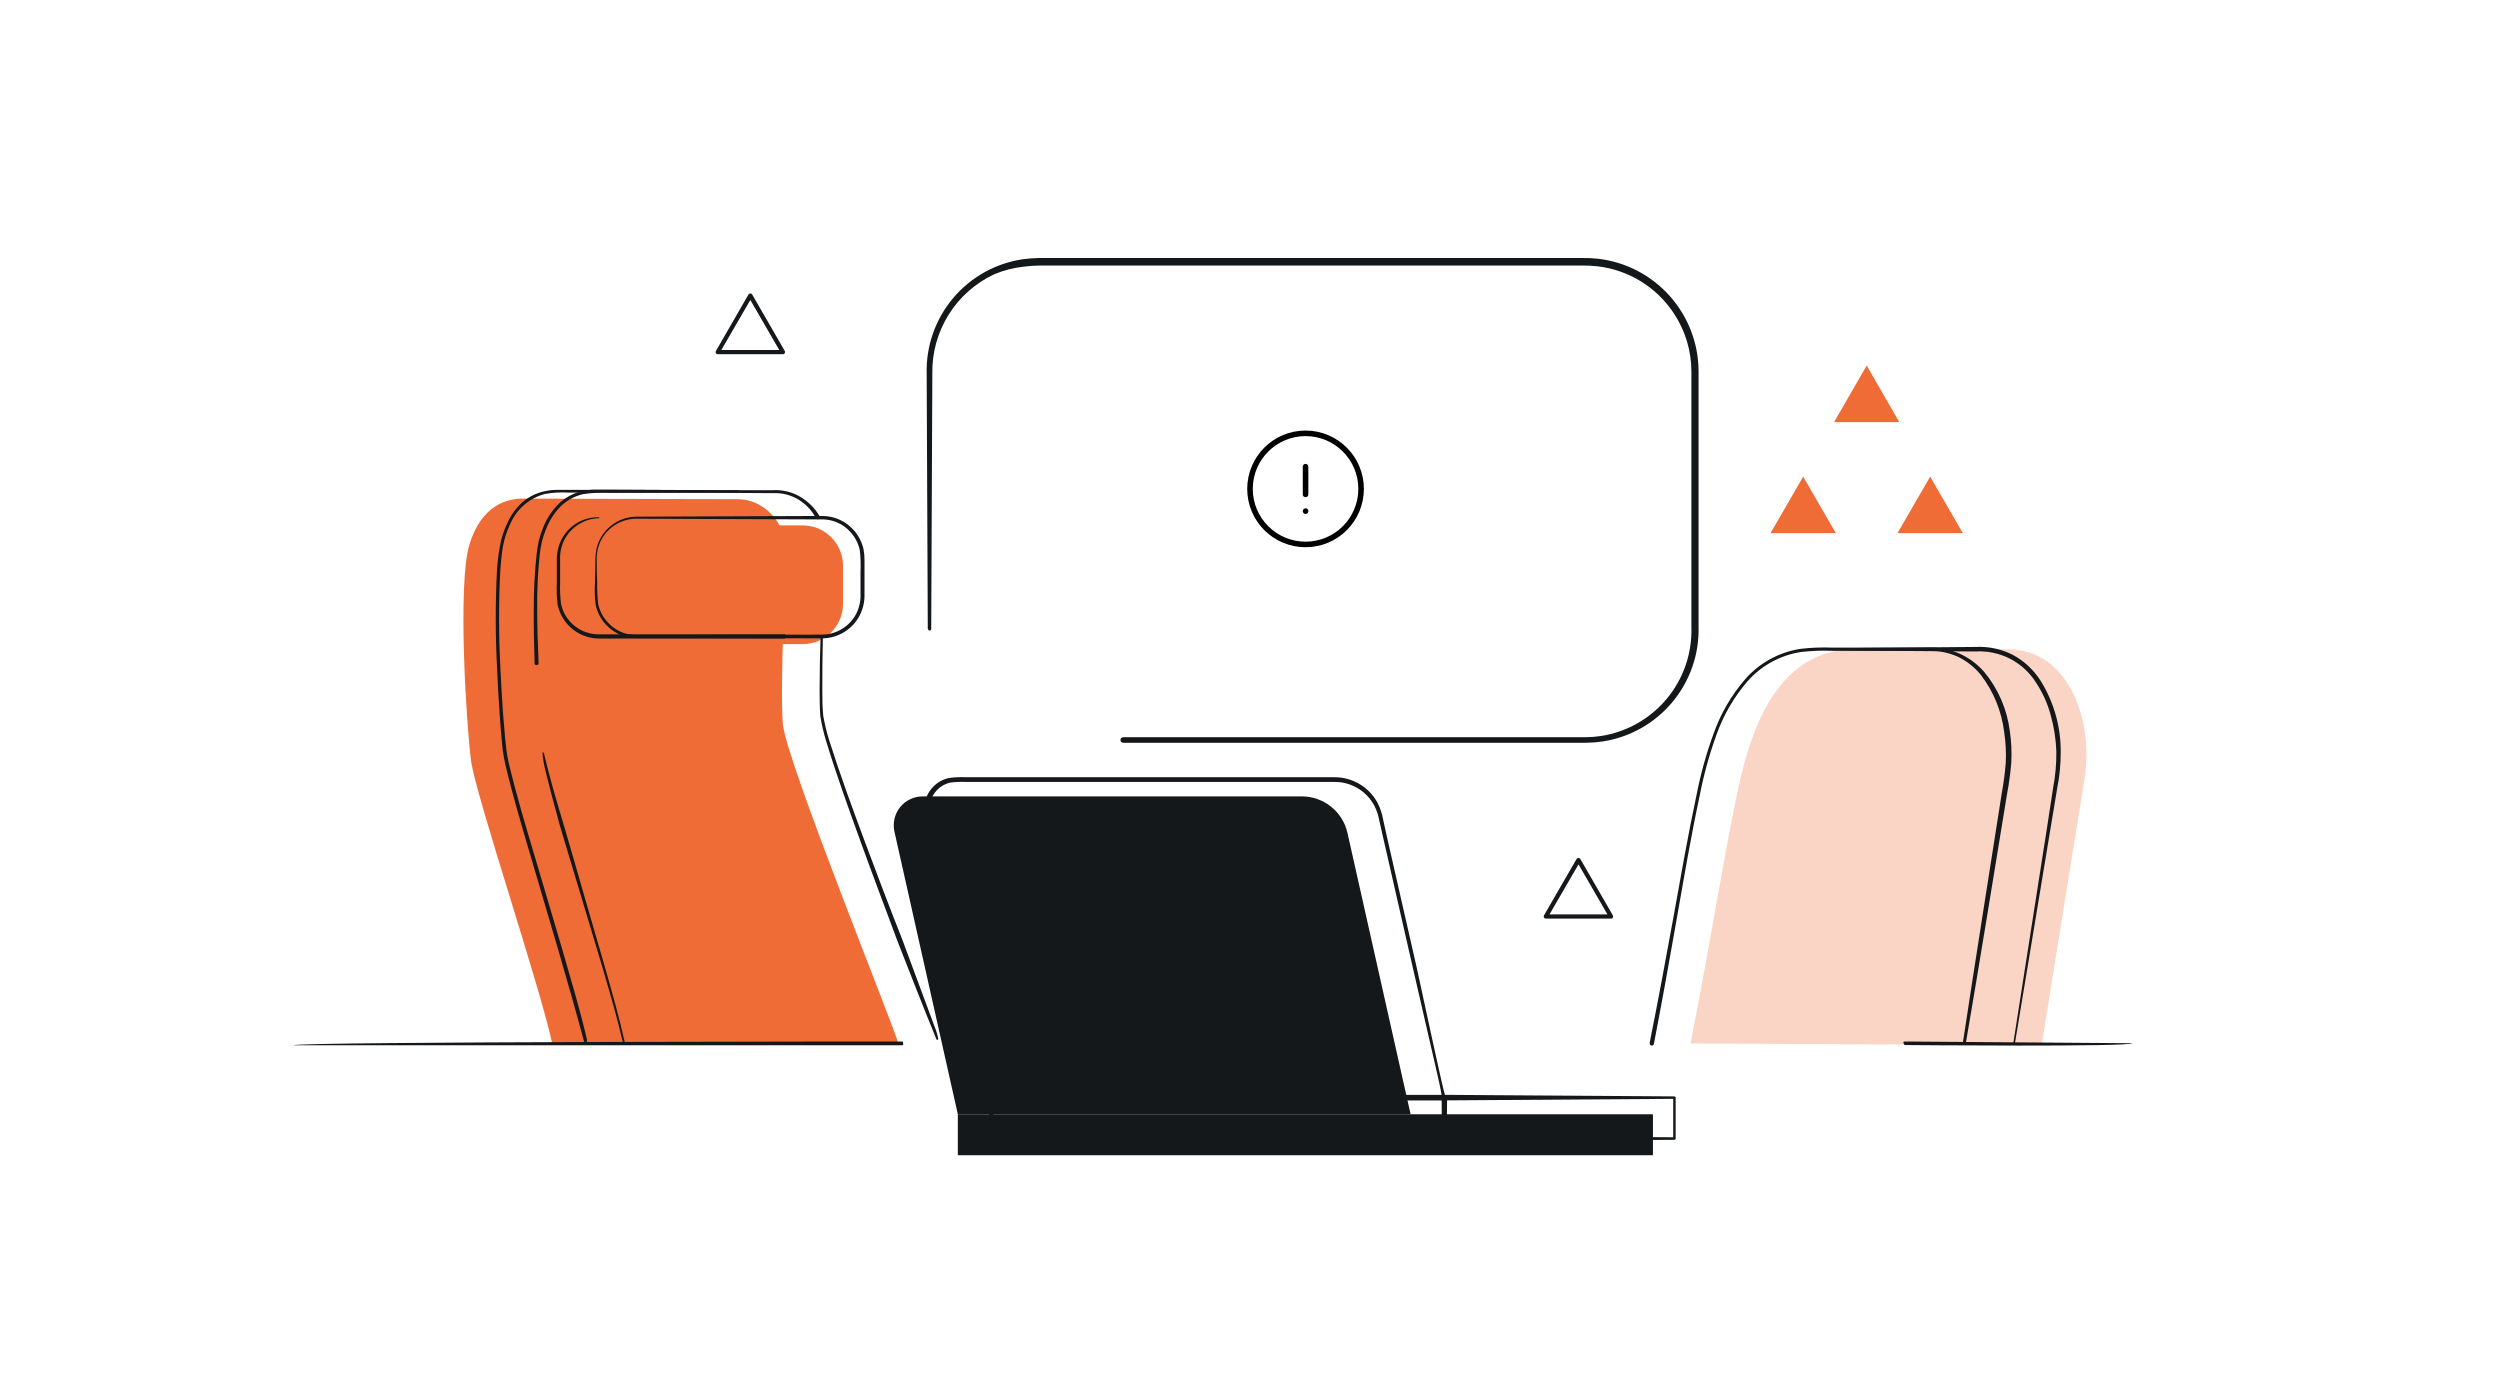
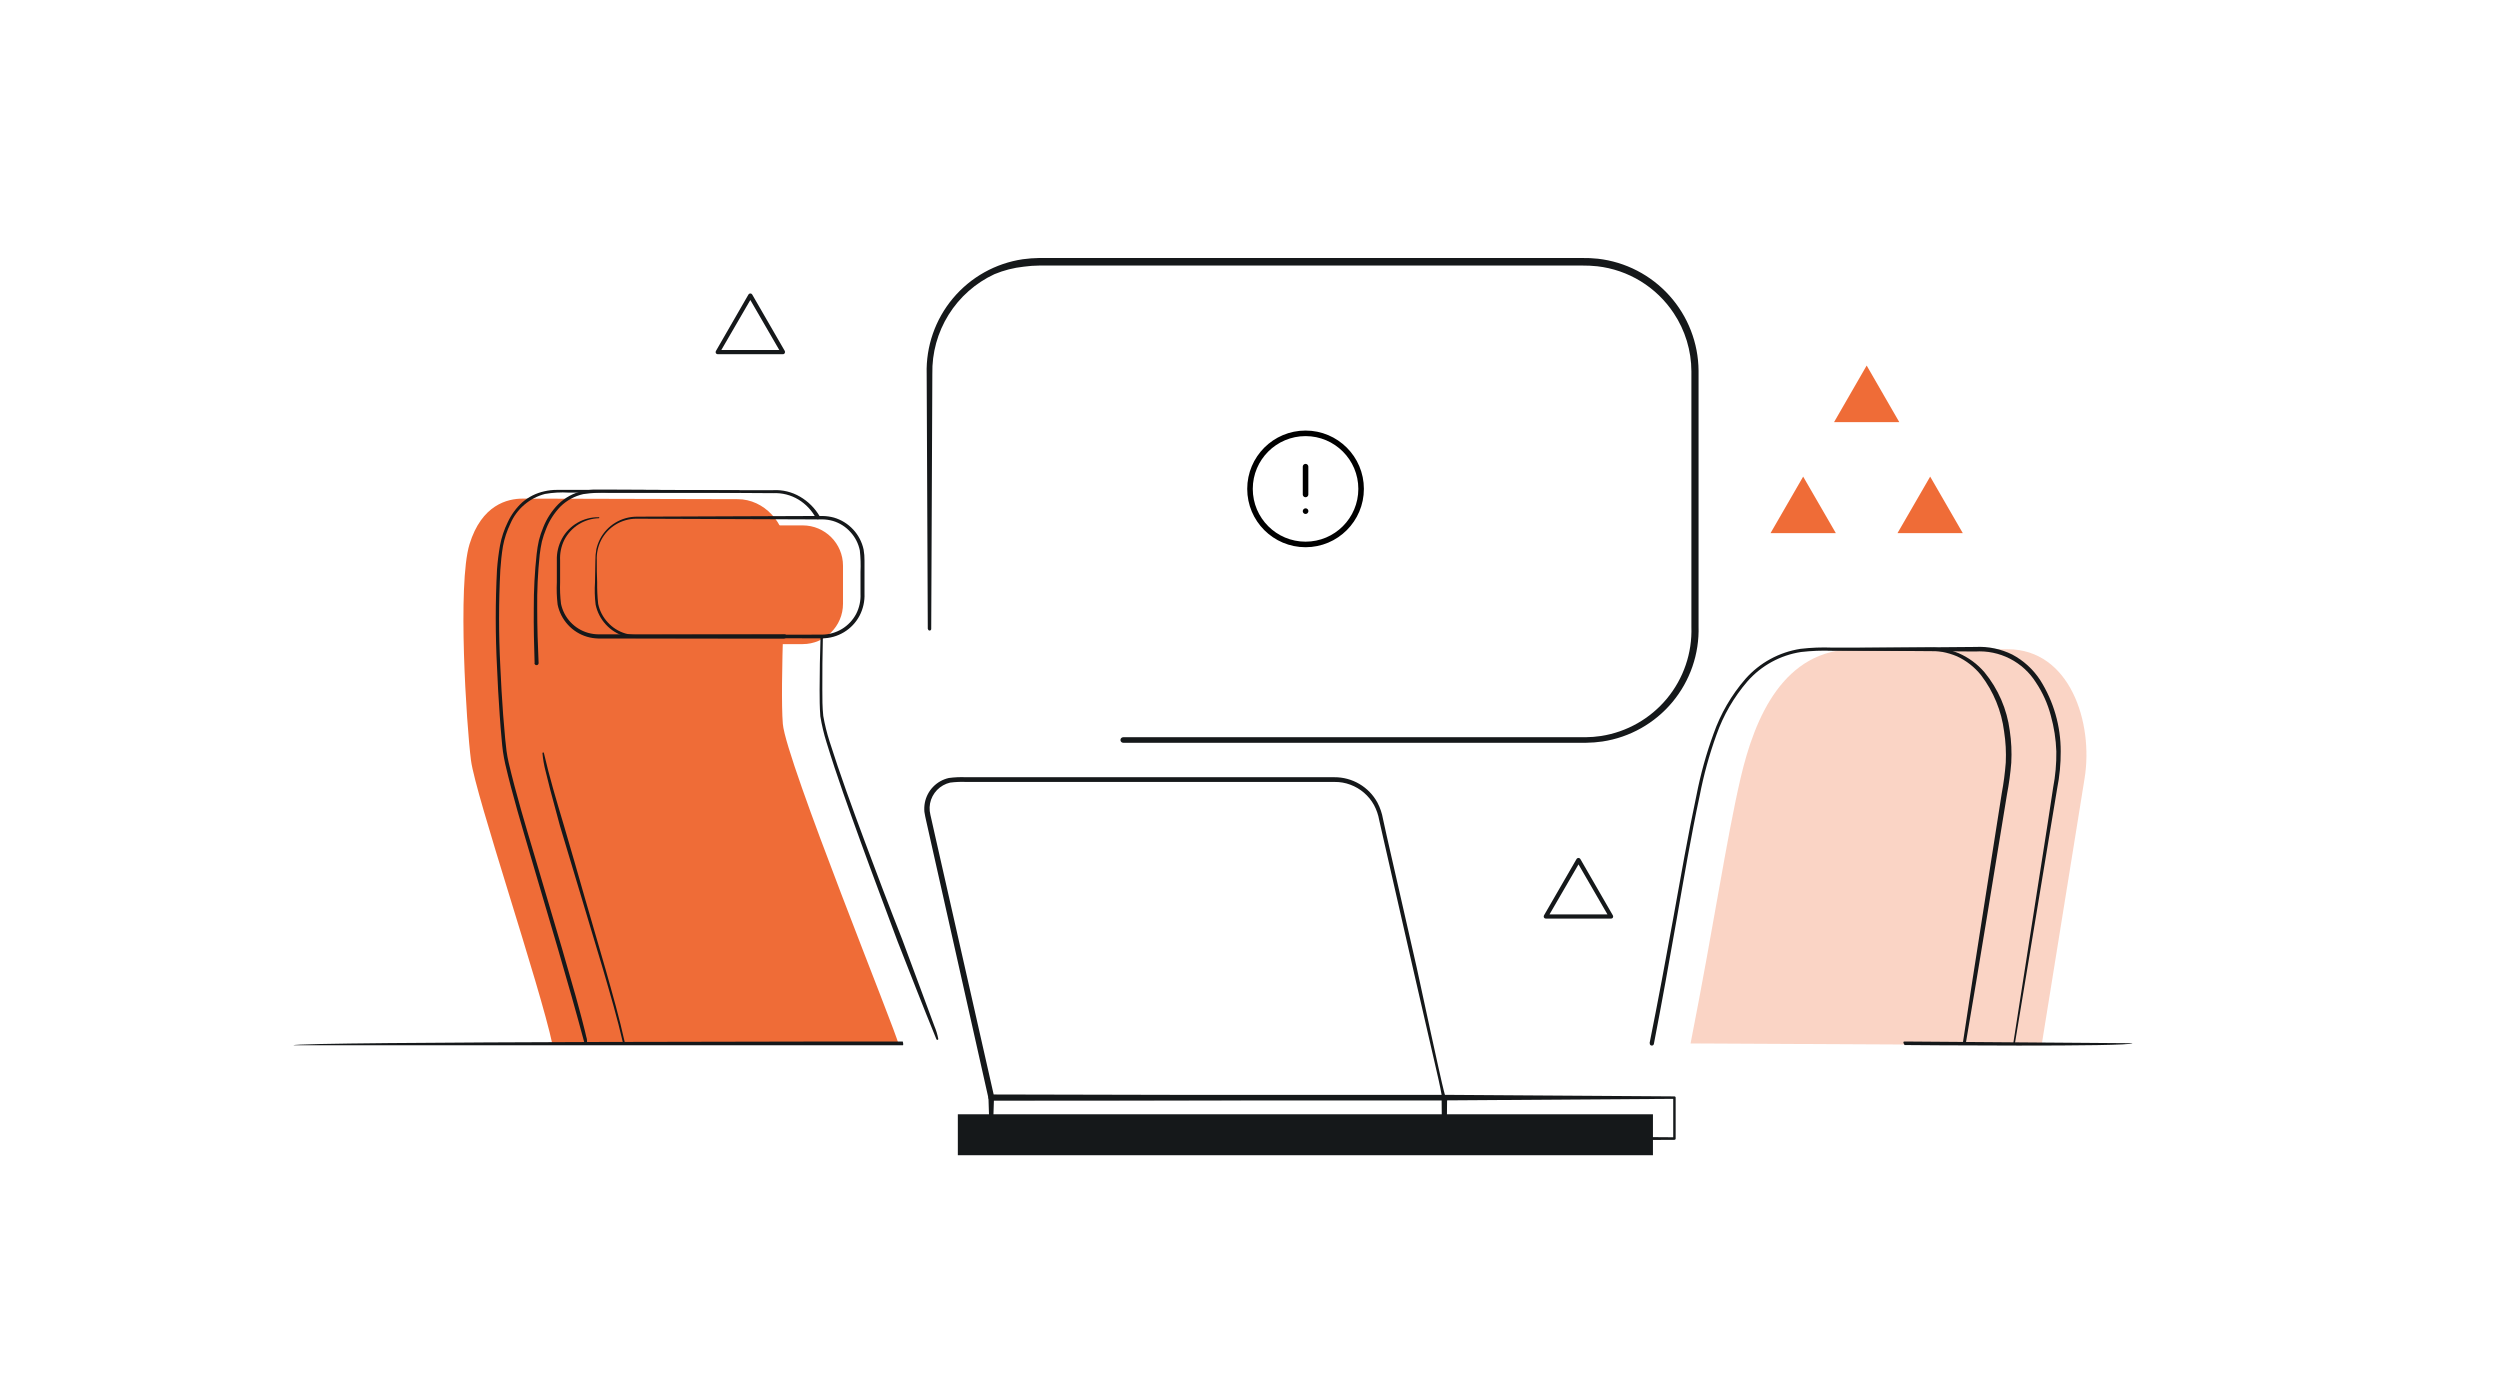
<svg xmlns="http://www.w3.org/2000/svg" width="450" height="250" viewBox="0 0 450 250" fill="none">
  <g clip-path="url(#clip0_1626_17253)">
-     <path d="M253.91 200.57H172.41L161 149.7C160.827 148.939 160.828 148.149 161.003 147.388C161.177 146.627 161.52 145.915 162.007 145.305C162.494 144.696 163.112 144.203 163.816 143.865C164.519 143.526 165.289 143.35 166.07 143.35H234.34C236.248 143.353 238.098 144.003 239.588 145.195C241.078 146.387 242.118 148.049 242.54 149.91L253.91 200.57Z" fill="#15181A" />
    <path d="M297.53 207.94H172.41V200.57H297.53" fill="#15181A" />
    <path d="M304.301 187.82C308.491 166.53 310.751 151.05 313.301 140.08C315.851 129.11 321.041 116.86 333.941 116.86H361.361C372.611 116.86 376.841 130.09 375.231 140.08L367.491 188.14L304.301 187.82Z" fill="#EF6C37" fill-opacity="0.29" />
    <path d="M329 116.71C337.86 116.57 346.73 116.54 355.6 116.45C357.892 116.332 360.175 116.807 362.23 117.83C364.255 118.913 365.974 120.488 367.23 122.41C369.655 126.249 370.938 130.699 370.93 135.24C370.943 137.483 370.729 139.721 370.29 141.92L369.2 148.48L367.03 161.6L362.68 187.84C362.672 187.878 362.651 187.912 362.619 187.934C362.587 187.957 362.548 187.966 362.51 187.96C362.474 187.953 362.441 187.932 362.419 187.903C362.397 187.873 362.387 187.837 362.39 187.8L366.5 161.51L368.56 148.37L369.56 141.8C369.976 139.646 370.17 137.454 370.14 135.26C370.069 133.071 369.733 130.898 369.14 128.79C368.589 126.687 367.693 124.69 366.49 122.88C365.341 121.044 363.716 119.553 361.788 118.565C359.861 117.577 357.701 117.13 355.54 117.27C346.67 117.19 337.8 117.16 328.94 117.02C328.899 117.02 328.86 117.005 328.83 116.977C328.8 116.949 328.782 116.911 328.78 116.87C328.778 116.843 328.783 116.816 328.794 116.791C328.806 116.766 328.823 116.745 328.845 116.729C328.867 116.713 328.893 116.703 328.92 116.699C328.947 116.696 328.975 116.7 329 116.71Z" fill="#15181A" />
    <path d="M296.93 187.75C298.42 180.32 299.81 172.87 301.16 165.42C302.51 157.97 303.8 150.49 305.38 143.07C306.109 139.329 307.132 135.65 308.44 132.07C309.713 128.453 311.657 125.108 314.17 122.21C316.745 119.298 320.258 117.381 324.1 116.79C325.998 116.568 327.91 116.494 329.82 116.57H346.87C348.81 116.488 350.745 116.829 352.54 117.57C354.334 118.344 355.927 119.517 357.2 121C359.678 124.012 361.259 127.661 361.76 131.53C362.044 133.436 362.135 135.366 362.03 137.29C361.877 139.196 361.62 141.092 361.26 142.97C358.8 157.97 356.4 172.89 353.84 187.83C353.835 187.865 353.823 187.899 353.805 187.93C353.786 187.96 353.762 187.987 353.732 188.007C353.703 188.028 353.67 188.042 353.636 188.05C353.601 188.057 353.565 188.057 353.53 188.05C353.462 188.038 353.401 188 353.36 187.944C353.319 187.888 353.301 187.819 353.31 187.75C355.57 172.75 357.98 157.8 360.31 142.82C360.654 140.975 360.898 139.112 361.04 137.24C361.125 135.381 361.025 133.519 360.74 131.68C360.275 127.98 358.836 124.471 356.57 121.51C355.412 120.07 353.937 118.916 352.26 118.14C350.548 117.413 348.698 117.071 346.84 117.14H329.82C327.94 117.072 326.058 117.146 324.19 117.36C320.468 117.931 317.064 119.789 314.57 122.61C312.107 125.46 310.201 128.747 308.95 132.3C307.668 135.85 306.665 139.494 305.95 143.2C304.36 150.6 303.1 158.07 301.79 165.53C300.48 172.99 299.14 180.46 297.7 187.9C297.691 187.949 297.673 187.996 297.646 188.038C297.619 188.079 297.584 188.115 297.543 188.143C297.502 188.171 297.456 188.191 297.407 188.201C297.359 188.21 297.308 188.21 297.26 188.2C297.211 188.192 297.164 188.173 297.122 188.147C297.08 188.12 297.044 188.085 297.016 188.044C296.988 188.003 296.969 187.956 296.959 187.908C296.949 187.859 296.95 187.809 296.96 187.76L296.93 187.75Z" fill="#15181A" />
    <path d="M99.439 188C97.249 177.59 85.6 143.17 84.779 136.87C83.96 130.57 82.32 105.1 84.51 97.97C86.7 90.84 91.359 89.75 94.1 89.75L132.789 89.85C137.529 89.85 141.459 94.14 141.459 98.98C141.459 100.91 140.369 123.72 140.909 130.3C141.449 136.88 161.479 186.13 161.689 187.82C161.689 187.93 99.439 188 99.439 188Z" fill="#EF6C37" />
    <path d="M144.481 94.57H111.061C107.051 94.57 103.801 97.82 103.801 101.83V108.68C103.801 112.69 107.051 115.94 111.061 115.94H144.481C148.49 115.94 151.741 112.69 151.741 108.68V101.83C151.741 97.82 148.49 94.57 144.481 94.57Z" fill="#EF6C37" />
    <path d="M141.19 114.93H107.68C107.002 114.914 106.33 114.81 105.68 114.62C104.349 114.229 103.151 113.478 102.22 112.45C101.286 111.43 100.646 110.175 100.37 108.82C100.214 107.493 100.168 106.155 100.23 104.82V100.88C100.186 99.515 100.503 98.163 101.15 96.96C101.796 95.77 102.758 94.78 103.929 94.1C105.1 93.419 106.435 93.073 107.79 93.1C107.813 93.1 107.836 93.109 107.853 93.126C107.87 93.143 107.88 93.166 107.88 93.19C107.88 93.214 107.87 93.237 107.853 93.254C107.836 93.27 107.813 93.28 107.79 93.28C106.501 93.317 105.245 93.698 104.153 94.384C103.062 95.07 102.173 96.035 101.58 97.18C101.013 98.328 100.752 99.602 100.82 100.88V104.82C100.771 106.109 100.824 107.4 100.98 108.68C101.237 109.912 101.825 111.05 102.682 111.971C103.538 112.893 104.63 113.563 105.84 113.91C106.442 114.08 107.064 114.171 107.69 114.18H109.69H141.23C141.325 114.18 141.417 114.218 141.484 114.285C141.552 114.353 141.59 114.444 141.59 114.54C141.59 114.635 141.552 114.727 141.484 114.795C141.417 114.862 141.325 114.9 141.23 114.9L141.19 114.93Z" fill="#15181A" />
    <path d="M96.229 119.32C96.119 116.06 96.049 112.79 96.079 109.52C96.068 106.243 96.242 102.968 96.599 99.71C96.689 98.89 96.822 98.076 96.999 97.27C97.202 96.464 97.466 95.675 97.789 94.91C98.407 93.357 99.328 91.943 100.499 90.75C101.705 89.561 103.224 88.739 104.879 88.38C105.697 88.201 106.533 88.12 107.369 88.14H109.809L129.389 88.23C132.649 88.23 135.919 88.23 139.179 88.23C140.866 88.141 142.541 88.547 143.999 89.4C145.469 90.252 146.693 91.472 147.549 92.94C147.584 93.025 147.588 93.12 147.558 93.207C147.529 93.294 147.469 93.367 147.39 93.413C147.311 93.46 147.217 93.476 147.127 93.459C147.037 93.442 146.956 93.392 146.899 93.32C146.169 91.918 145.07 90.742 143.719 89.92C142.353 89.096 140.773 88.695 139.179 88.77C135.919 88.77 132.649 88.71 129.389 88.71H109.809C108.199 88.625 106.584 88.702 104.989 88.94C103.437 89.289 102.014 90.065 100.879 91.18C99.768 92.331 98.894 93.691 98.309 95.18C98.002 95.921 97.748 96.683 97.549 97.46C97.375 98.246 97.241 99.04 97.149 99.84C96.809 103.072 96.659 106.321 96.699 109.57C96.699 112.83 96.799 116.09 96.949 119.34C96.952 119.389 96.945 119.439 96.928 119.485C96.911 119.532 96.885 119.575 96.852 119.611C96.818 119.647 96.778 119.677 96.733 119.697C96.687 119.718 96.639 119.729 96.589 119.73C96.492 119.733 96.397 119.698 96.324 119.633C96.252 119.568 96.207 119.477 96.199 119.38L96.229 119.32Z" fill="#15181A" />
    <path d="M112.111 187.61C111.111 183.23 109.831 178.91 108.581 174.61L104.701 161.67L100.811 148.73C100.211 146.563 99.624 144.387 99.051 142.2L98.231 138.91C97.938 137.816 97.74 136.698 97.641 135.57C97.641 135.534 97.654 135.5 97.678 135.474C97.702 135.448 97.735 135.432 97.771 135.43C97.801 135.431 97.831 135.443 97.854 135.463C97.878 135.483 97.894 135.51 97.901 135.54C98.901 139.9 100.201 144.22 101.491 148.54C102.781 152.86 103.991 157.19 105.251 161.54L109.021 174.54C110.241 178.88 111.491 183.21 112.461 187.63C112.47 187.675 112.461 187.722 112.437 187.761C112.413 187.8 112.375 187.828 112.331 187.84C112.3 187.843 112.269 187.84 112.24 187.829C112.211 187.819 112.185 187.802 112.164 187.779C112.142 187.757 112.126 187.73 112.117 187.701C112.108 187.671 112.106 187.64 112.111 187.61Z" fill="#15181A" />
    <path d="M148.119 114.64C148.049 117.81 147.999 120.97 148.019 124.14C148.019 125.72 148.019 127.3 148.189 128.87C148.46 130.41 148.834 131.93 149.309 133.42C151.209 139.42 153.409 145.42 155.609 151.33C157.809 157.24 160.069 163.19 162.399 169.09L165.709 178L167.359 182.45L168.189 184.69C168.503 185.43 168.738 186.201 168.889 186.99C168.892 187.012 168.89 187.035 168.884 187.057C168.878 187.078 168.868 187.099 168.854 187.116C168.84 187.134 168.823 187.149 168.803 187.16C168.783 187.171 168.762 187.178 168.739 187.18C168.702 187.185 168.665 187.178 168.632 187.16C168.6 187.142 168.574 187.114 168.559 187.08C166.179 181.27 163.869 175.32 161.559 169.44C159.359 163.5 157.109 157.58 154.949 151.61C152.789 145.64 150.629 139.69 148.769 133.61C148.289 132.078 147.918 130.514 147.659 128.93C147.539 127.33 147.529 125.75 147.529 124.16C147.529 120.99 147.599 117.82 147.699 114.65C147.711 114.596 147.74 114.547 147.783 114.513C147.826 114.478 147.879 114.459 147.934 114.459C147.989 114.459 148.043 114.478 148.086 114.513C148.129 114.547 148.158 114.596 148.169 114.65L148.119 114.64Z" fill="#15181A" />
    <path d="M162.5 188.15H52.83C52.83 187.47 162.5 187.47 162.5 187.47C162.5 187.47 162.68 188.15 162.5 188.15Z" fill="#15181A" />
    <path d="M342.82 187.47L383.82 187.78C383.82 188.47 342.82 188.11 342.82 188.11C342.47 187.58 342.63 187.47 342.82 187.47Z" fill="#15181A" />
    <path d="M105.219 187.81C102.219 176.59 98.849 165.46 95.569 154.3C93.939 148.72 92.249 143.15 90.929 137.46C90.769 136.75 90.639 136.01 90.529 135.28C90.419 134.55 90.369 133.83 90.299 133.1C90.159 131.65 90.049 130.2 89.949 128.75C89.739 125.84 89.579 122.94 89.459 120.03C89.159 114.207 89.159 108.373 89.459 102.55C89.565 101.088 89.745 99.633 89.999 98.19C90.273 96.733 90.744 95.32 91.399 93.99C92.023 92.644 92.907 91.434 93.999 90.43C95.143 89.437 96.519 88.749 97.999 88.43C98.727 88.262 99.472 88.178 100.219 88.18H102.399H106.769H115.489L132.939 88.26C132.97 88.253 133.002 88.253 133.033 88.26C133.063 88.267 133.092 88.281 133.116 88.301C133.141 88.321 133.161 88.346 133.174 88.374C133.188 88.403 133.195 88.433 133.195 88.465C133.195 88.496 133.188 88.527 133.174 88.556C133.161 88.584 133.141 88.609 133.116 88.629C133.092 88.648 133.063 88.662 133.033 88.669C133.002 88.677 132.97 88.677 132.939 88.67H115.489H102.379C100.948 88.583 99.512 88.663 98.099 88.91C96.726 89.267 95.452 89.933 94.374 90.857C93.296 91.78 92.443 92.937 91.879 94.24C91.256 95.525 90.805 96.887 90.539 98.29C90.299 99.71 90.159 101.15 90.059 102.59C89.759 108.389 89.759 114.2 90.059 120C90.186 122.9 90.356 125.8 90.569 128.7C90.679 130.15 90.799 131.59 90.939 133.04C91.013 133.76 91.093 134.48 91.179 135.2C91.279 135.91 91.409 136.6 91.569 137.31C92.899 142.94 94.569 148.51 96.239 154.09L101.189 170.82L103.599 179.21C103.979 180.62 104.379 182.02 104.739 183.43L105.279 185.55L105.529 186.62C105.655 186.969 105.696 187.342 105.649 187.71V187.82C105.638 187.872 105.61 187.918 105.569 187.951C105.528 187.984 105.477 188.002 105.424 188.002C105.372 188.002 105.321 187.984 105.28 187.951C105.239 187.918 105.21 187.872 105.199 187.82L105.219 187.81Z" fill="#15181A" />
    <path d="M148 114.9L116.47 114.85H114.47C113.793 114.838 113.12 114.737 112.47 114.55C111.158 114.158 109.976 113.419 109.05 112.41C108.124 111.401 107.488 110.161 107.21 108.82C107.048 107.493 107.011 106.154 107.1 104.82C107.1 103.5 107.17 102.19 107.17 100.88C107.162 100.209 107.219 99.54 107.34 98.88C107.485 98.227 107.714 97.595 108.02 97C108.649 95.802 109.592 94.798 110.747 94.093C111.902 93.389 113.227 93.011 114.58 93L146.12 92.88H148.12C148.796 92.894 149.468 92.991 150.12 93.17C151.443 93.561 152.636 94.302 153.574 95.314C154.512 96.325 155.16 97.571 155.45 98.92C155.565 99.58 155.618 100.25 155.61 100.92V106.83C155.669 108.218 155.362 109.598 154.72 110.83C154.072 112.053 153.106 113.077 151.922 113.794C150.739 114.51 149.383 114.893 148 114.9ZM148 114.23C149.256 114.216 150.485 113.864 151.558 113.211C152.632 112.558 153.51 111.629 154.1 110.52C154.677 109.397 154.949 108.142 154.89 106.88V102.94C154.951 101.652 154.911 100.362 154.77 99.08C154.518 97.844 153.934 96.699 153.08 95.77C152.236 94.824 151.145 94.132 149.93 93.77C149.325 93.597 148.699 93.502 148.07 93.49H146.07L114.53 93.37C113.24 93.374 111.976 93.726 110.87 94.39C109.765 95.053 108.859 96.004 108.25 97.14C107.646 98.291 107.359 99.582 107.42 100.88C107.42 102.19 107.42 103.5 107.49 104.82C107.473 106.116 107.533 107.411 107.67 108.7C107.933 109.947 108.531 111.098 109.4 112.03C110.255 112.978 111.356 113.67 112.58 114.03C113.188 114.204 113.817 114.295 114.45 114.3H116.45L148 114.23Z" fill="#15181A" />
    <path d="M167.001 113.21L166.801 67.29C166.662 62.327 168.349 57.486 171.541 53.684C174.733 49.882 179.209 47.383 184.121 46.66C185.095 46.527 186.077 46.453 187.061 46.44H201.411H247.331H270.331H284.681C285.663 46.424 286.644 46.467 287.621 46.57C292.582 47.139 297.163 49.503 300.501 53.217C303.839 56.93 305.703 61.737 305.741 66.73V89.73V112.73C305.892 117.705 304.215 122.562 301.027 126.384C297.84 130.205 293.362 132.726 288.441 133.47C287.467 133.612 286.485 133.688 285.501 133.7H248.101H202.181C202.048 133.7 201.921 133.647 201.827 133.554C201.734 133.46 201.681 133.333 201.681 133.2C201.681 133.067 201.734 132.94 201.827 132.847C201.921 132.753 202.048 132.7 202.181 132.7H248.101H285.401C286.332 132.692 287.26 132.618 288.181 132.48C292.825 131.761 297.045 129.366 300.043 125.747C303.041 122.129 304.609 117.537 304.451 112.84V89.84V66.84C304.441 63.114 303.335 59.473 301.271 56.37C299.732 54.044 297.703 52.084 295.326 50.626C292.949 49.168 290.281 48.248 287.511 47.93C285.691 47.72 283.761 47.83 281.841 47.8H270.301H247.301H201.381H187.071C186.141 47.807 185.212 47.873 184.291 48C182.472 48.193 180.69 48.648 179.001 49.35C175.598 50.934 172.73 53.473 170.745 56.658C168.76 59.844 167.744 63.538 167.821 67.29L167.621 113.21C167.621 113.287 167.59 113.361 167.536 113.415C167.482 113.469 167.408 113.5 167.331 113.5C167.254 113.5 167.18 113.469 167.126 113.415C167.071 113.361 167.041 113.287 167.041 113.21H167.001Z" fill="#15181A" />
    <path d="M260.301 197.88C233.061 197.99 205.711 198.08 178.411 198.07C178.297 198.071 178.186 198.032 178.097 197.961C178.008 197.89 177.946 197.791 177.921 197.68L167.351 150.6L166.691 147.66C166.581 147.17 166.471 146.66 166.391 146.13C166.342 145.582 166.369 145.03 166.471 144.49C166.68 143.41 167.199 142.415 167.964 141.624C168.729 140.834 169.708 140.284 170.781 140.04C171.808 139.901 172.845 139.854 173.881 139.9H182.931H207.051H231.181H240.181C241.766 139.889 243.326 140.308 244.692 141.113C246.059 141.918 247.181 143.078 247.941 144.47C248.426 145.395 248.763 146.391 248.941 147.42L249.601 150.42L255.001 174.13L257.571 186L258.871 191.91C259.311 193.85 259.711 195.79 260.301 197.88ZM259.521 197.26C259.221 195.43 258.731 193.45 258.291 191.5L256.941 185.64L254.251 173.94L248.921 150.56L248.261 147.64C248.093 146.686 247.776 145.765 247.321 144.91C246.386 143.213 244.869 141.91 243.051 141.24C242.149 140.903 241.193 140.737 240.231 140.75H231.231H207.101H182.981H173.931C172.959 140.707 171.986 140.748 171.021 140.87C170.122 141.079 169.303 141.543 168.663 142.206C168.022 142.87 167.587 143.705 167.411 144.61C167.326 145.062 167.306 145.523 167.351 145.98C167.411 146.42 167.521 146.91 167.641 147.41L168.301 150.35L178.951 197.41L178.461 197.02C205.451 197.06 232.431 197.15 259.521 197.26Z" fill="#15181A" />
    <path d="M260 205.26L178.42 205.2C178.353 205.2 178.288 205.174 178.24 205.127C178.191 205.081 178.163 205.017 178.16 204.95L177.92 197.58C177.918 197.516 177.928 197.452 177.95 197.392C177.972 197.333 178.006 197.278 178.05 197.231C178.094 197.185 178.147 197.147 178.205 197.121C178.263 197.095 178.326 197.081 178.39 197.08H259.92C260.052 197.083 260.178 197.136 260.271 197.229C260.364 197.322 260.418 197.448 260.42 197.58C260.42 197.713 260.368 197.84 260.274 197.934C260.18 198.027 260.053 198.08 259.92 198.08H178.42L178.92 197.58L178.68 204.95L178.42 204.69L260 204.64C260.083 204.64 260.161 204.673 260.22 204.731C260.278 204.789 260.31 204.868 260.31 204.95C260.312 204.991 260.305 205.033 260.29 205.072C260.275 205.11 260.252 205.146 260.223 205.176C260.194 205.205 260.16 205.229 260.121 205.245C260.083 205.262 260.042 205.27 260 205.27V205.26Z" fill="#15181A" />
    <path d="M260.339 204.59C273.999 204.59 287.649 204.59 301.409 204.71L301.179 204.94V197.57L301.399 197.79L259.979 198.07L260.479 197.57C260.489 199.91 260.429 202.21 260.339 204.59ZM259.629 205.29C259.549 202.76 259.479 200.15 259.489 197.57C259.489 197.439 259.541 197.313 259.632 197.22C259.724 197.127 259.848 197.073 259.979 197.07L301.399 197.35C301.428 197.35 301.457 197.356 301.483 197.367C301.51 197.378 301.534 197.394 301.555 197.415C301.575 197.435 301.591 197.459 301.602 197.486C301.614 197.513 301.619 197.541 301.619 197.57V204.94C301.619 205.001 301.595 205.06 301.552 205.103C301.509 205.146 301.45 205.17 301.389 205.17C287.549 205.26 273.589 205.32 259.629 205.29Z" fill="#15181A" />
    <path d="M347.431 85.79L341.551 95.96H353.301L347.431 85.79Z" fill="#EF6C37" />
    <path d="M324.569 85.79L318.699 95.96H330.449L324.569 85.79Z" fill="#EF6C37" />
    <path d="M336.001 65.8L330.131 75.98H341.871L336.001 65.8Z" fill="#EF6C37" />
    <path d="M140.929 63.76H129.179C129.114 63.761 129.049 63.743 128.993 63.71C128.936 63.676 128.89 63.628 128.859 63.57C128.825 63.513 128.807 63.447 128.807 63.38C128.807 63.313 128.825 63.247 128.859 63.19L134.729 53C134.764 52.944 134.813 52.898 134.871 52.866C134.928 52.835 134.993 52.818 135.059 52.818C135.125 52.818 135.19 52.835 135.248 52.866C135.305 52.898 135.354 52.944 135.389 53L141.259 63.17C141.294 63.227 141.312 63.293 141.312 63.36C141.312 63.427 141.294 63.493 141.259 63.55C141.229 63.612 141.182 63.665 141.124 63.702C141.066 63.739 140.998 63.759 140.929 63.76ZM129.839 63H140.269L135.059 54L129.839 63Z" fill="#15181A" />
    <path d="M290.001 165.35H278.241C278.174 165.349 278.109 165.331 278.051 165.298C277.993 165.265 277.945 165.217 277.911 165.16C277.881 165.101 277.865 165.036 277.865 164.97C277.865 164.904 277.881 164.839 277.911 164.78L283.791 154.6C283.827 154.546 283.877 154.502 283.934 154.472C283.992 154.442 284.056 154.426 284.121 154.426C284.186 154.426 284.25 154.442 284.307 154.472C284.365 154.502 284.414 154.546 284.451 154.6L290.321 164.78C290.355 164.837 290.373 164.903 290.373 164.97C290.373 165.037 290.355 165.103 290.321 165.16C290.289 165.217 290.243 165.265 290.186 165.298C290.13 165.332 290.066 165.349 290.001 165.35ZM278.911 164.59H289.341L284.131 155.59L278.911 164.59Z" fill="#15181A" />
    <path d="M235 84V89" stroke="black" stroke-linecap="round" stroke-linejoin="round" />
    <path d="M235 92.011L235.01 92" stroke="black" stroke-linecap="round" stroke-linejoin="round" />
    <path d="M235 98C240.523 98 245 93.523 245 88C245 82.477 240.523 78 235 78C229.477 78 225 82.477 225 88C225 93.523 229.477 98 235 98Z" stroke="black" stroke-linecap="round" stroke-linejoin="round" />
  </g>
  <defs>
    <clipPath id="clip0_1626_17253">
      <rect width="450" height="250" fill="white" />
    </clipPath>
  </defs>
</svg>